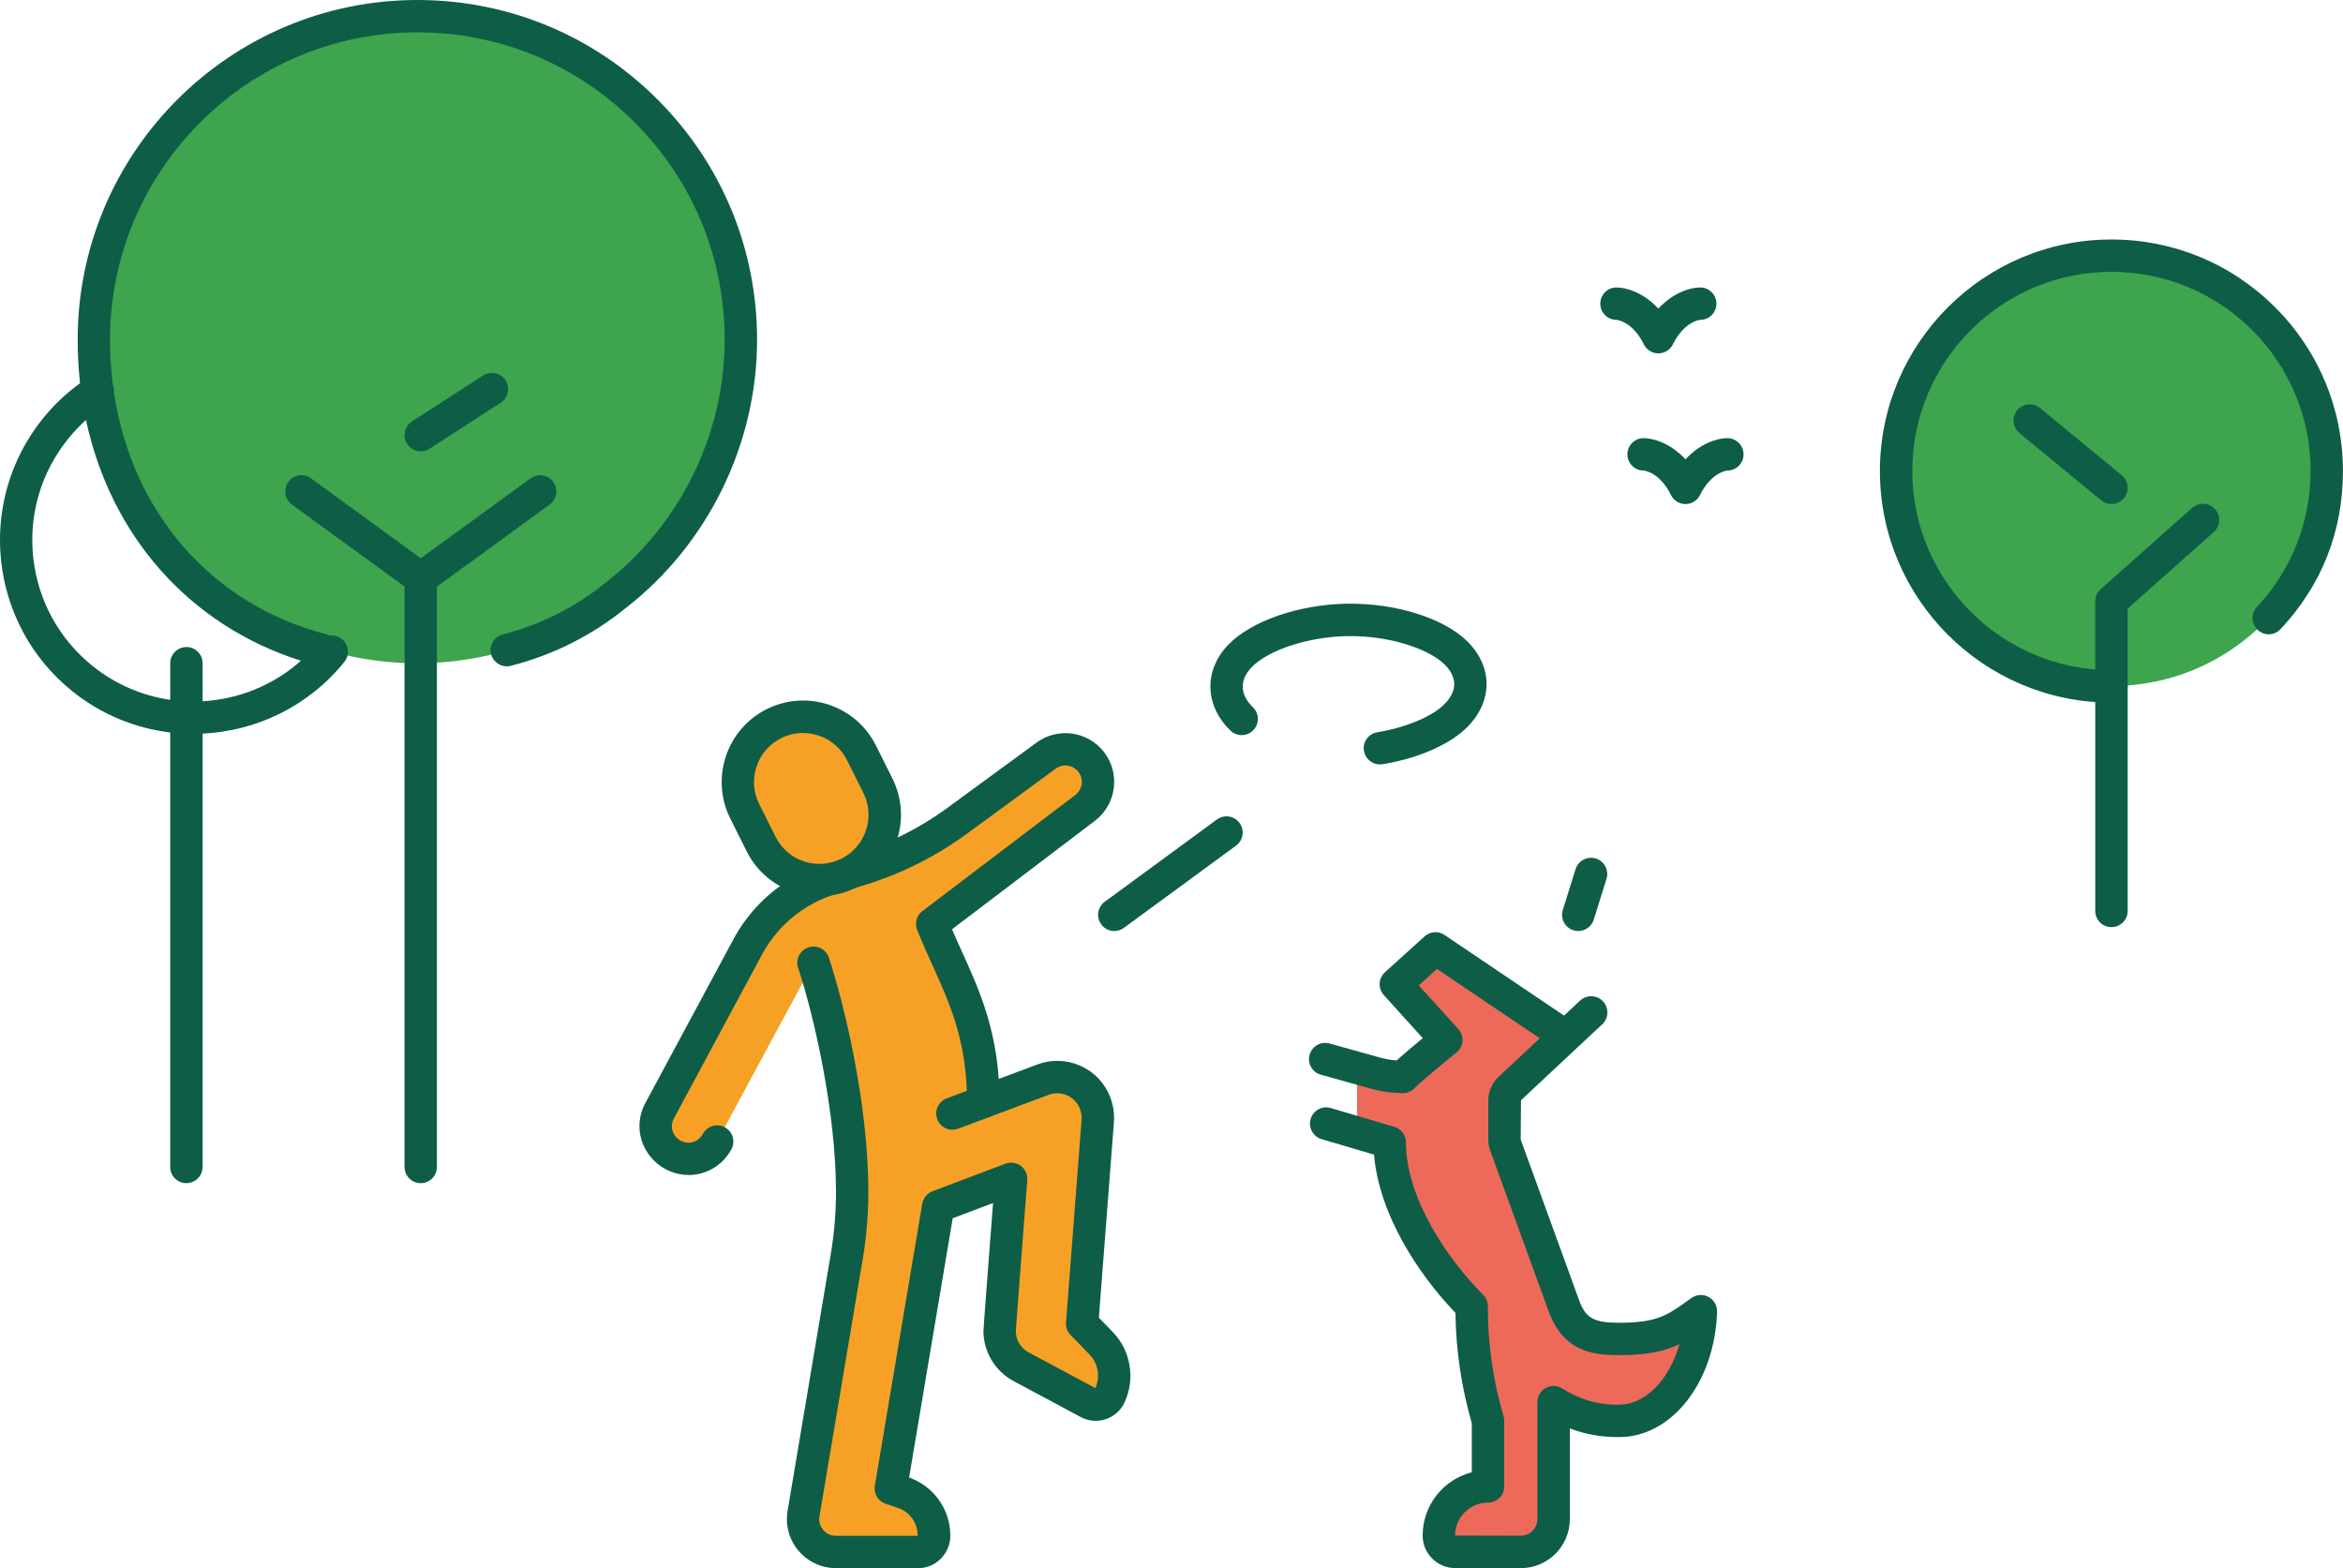
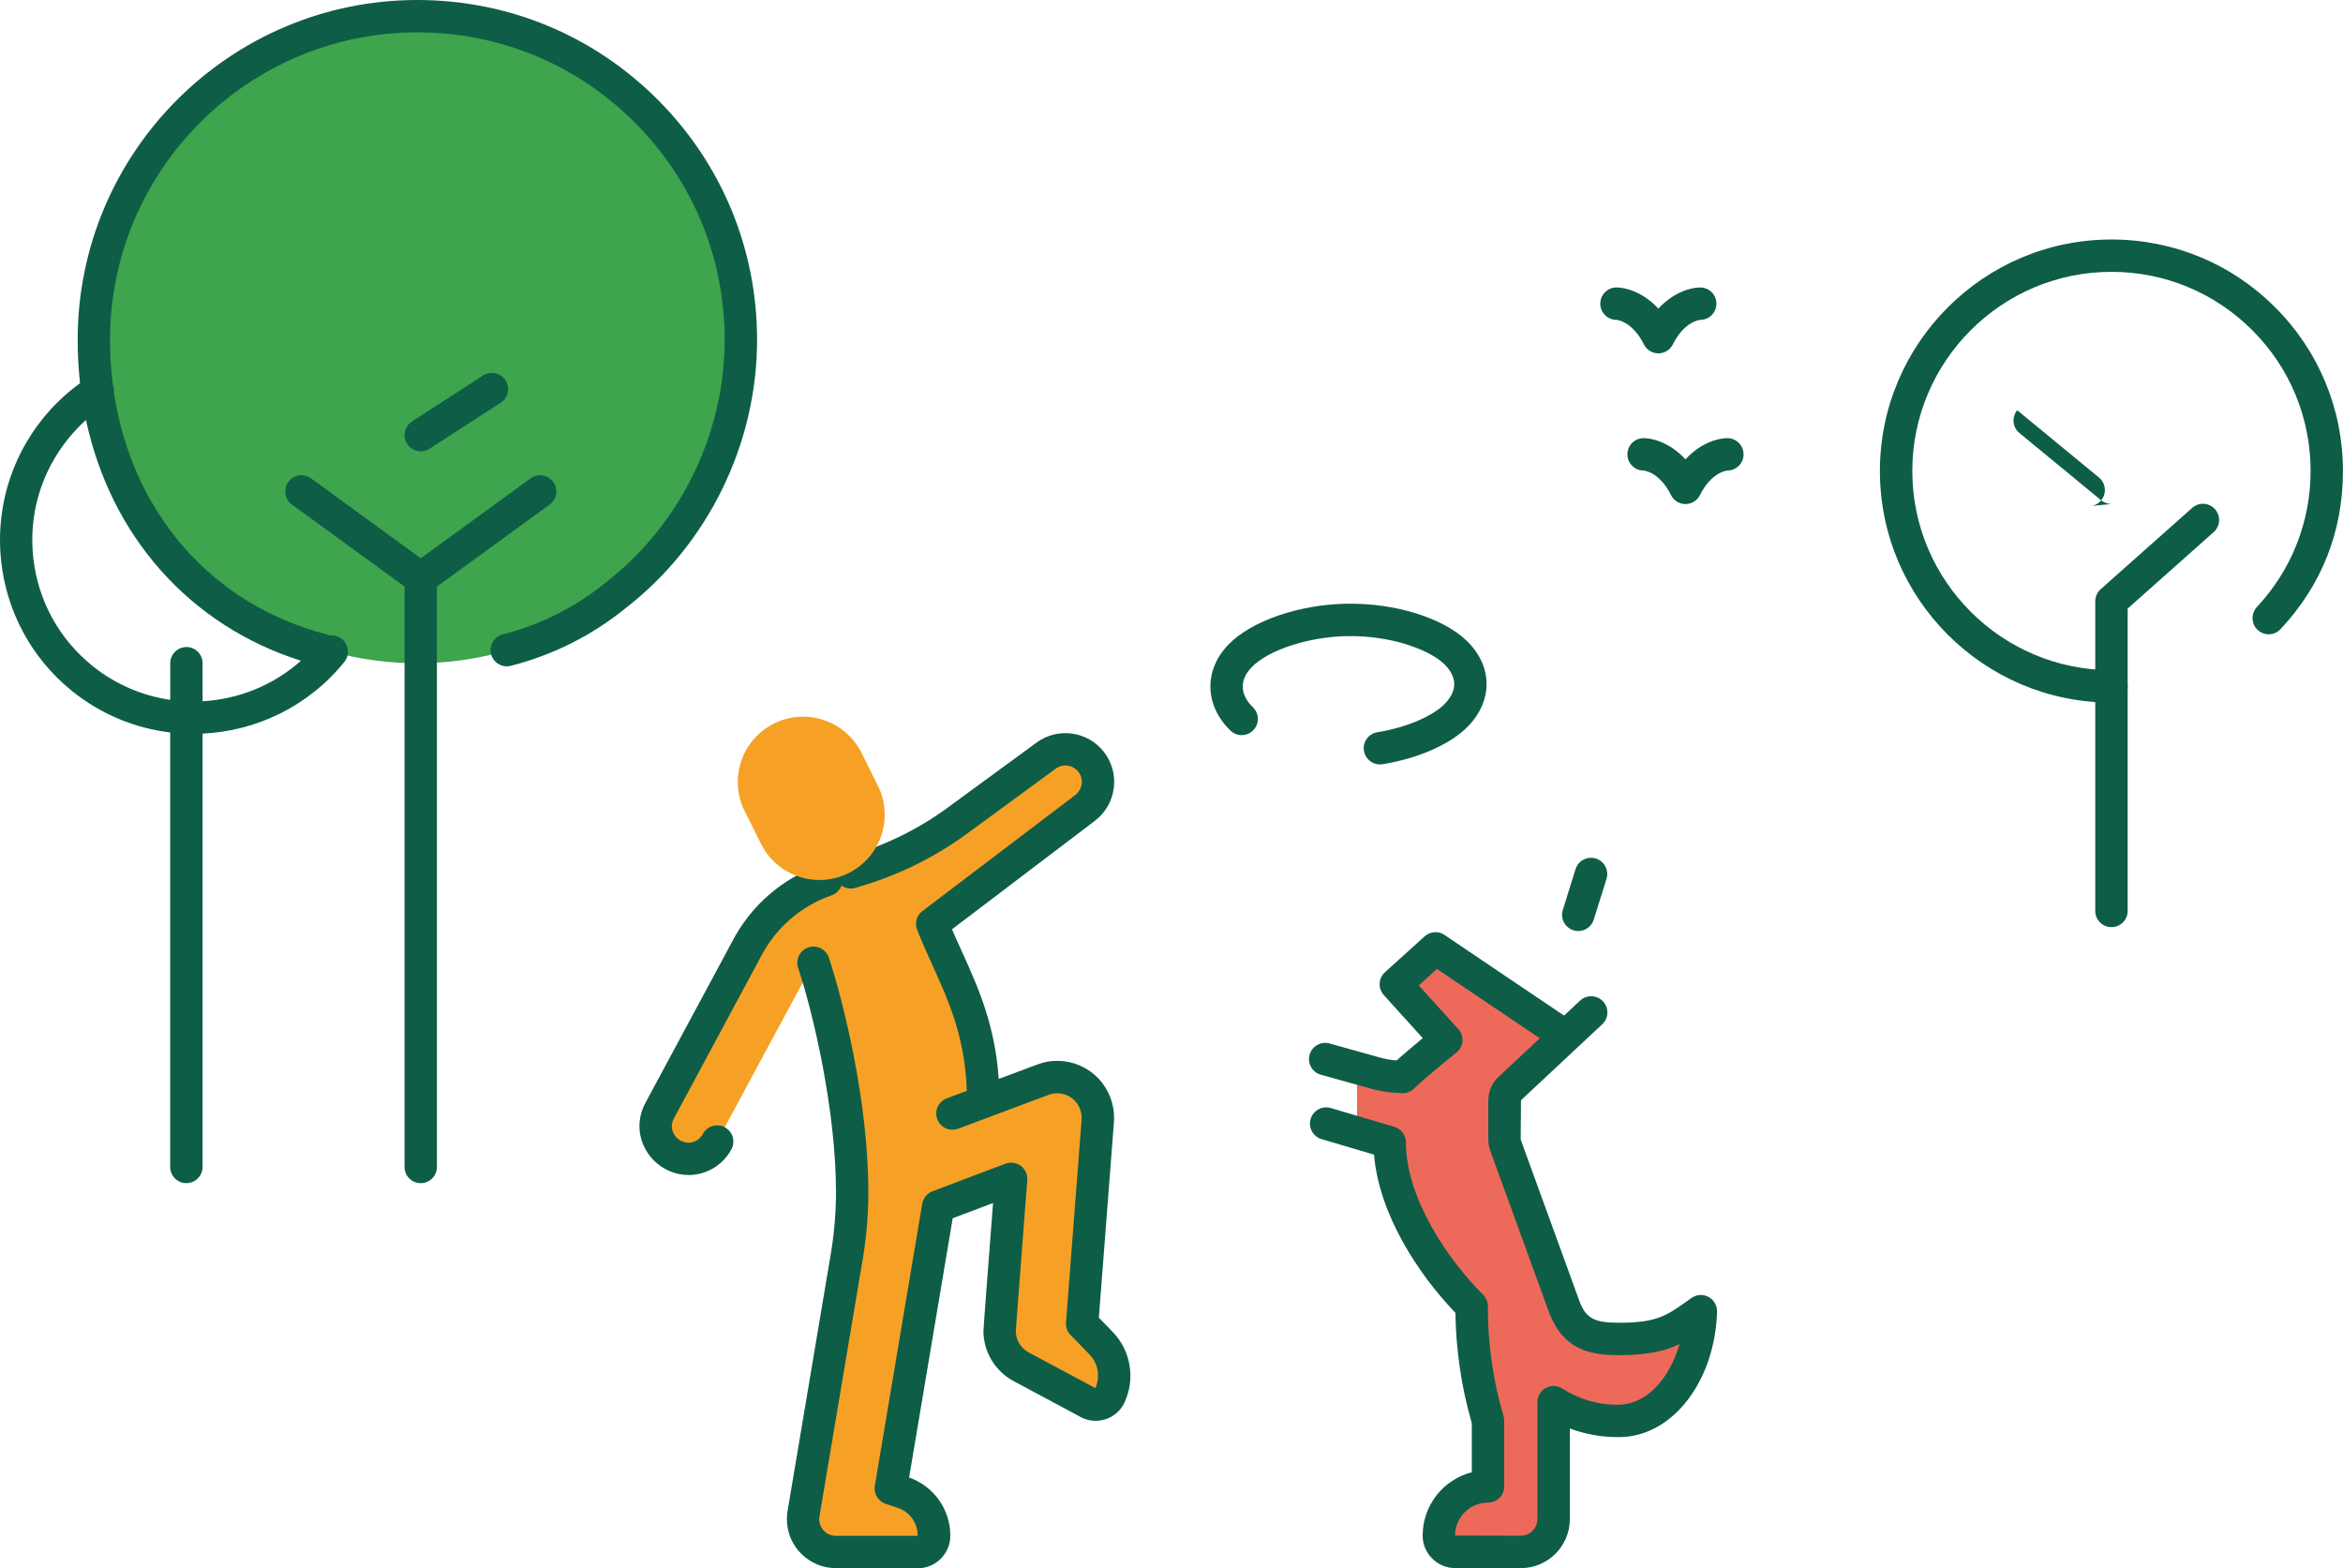
<svg xmlns="http://www.w3.org/2000/svg" id="Layer_1" viewBox="0 0 433.8 290.32">
  <defs>
    <style>.cls-1{fill:#ed6a5a;}.cls-2{fill:#f6a126;}.cls-3{fill:#0e5d47;}.cls-4{fill:#3ea44e;}</style>
  </defs>
  <g id="Line_12">
    <path class="cls-3" d="M292.22,172.37c-.3,0-.6-.04-.9-.14-1.58-.49-2.46-2.18-1.97-3.76l2.36-7.55c.49-1.58,2.18-2.46,3.76-1.97,1.58,.49,2.46,2.18,1.97,3.76l-2.36,7.55c-.4,1.28-1.58,2.11-2.86,2.11Z" />
  </g>
  <g id="Group_3595">
    <g id="Group_3594">
      <g id="Path_3525">
        <path class="cls-1" d="M251.24,197.79l3.49,.98c1.53,.4,3.11,.6,4.7,.6,2.03,0,3.68-1.65,3.68-3.68,0-.65,4.98-2.58,4.66-3.15l-7.18-7.94c-.42-.73-3.54-.81-3.54-1.66,0-2.65,2.15-4.81,4.81-4.81,1.18,0,7.25-3.17,8.18-2.44l11.49,8.93,5.9,2.61c1.65,0,2.98,1.34,2.98,2.98,0,.85-.36,1.65-.99,2.22l-10.13,9.06c-.64,.57-1.01,1.39-1.01,2.26v7.21c0,.35,.06,.7,.18,1.04l10.94,30.08c2.01,5.06,5.42,5.81,10.11,5.81,8.43,0,10.68-1.99,15.13-5.13-.35,11.29-6.98,20.3-15.13,20.3-4.3,.07-8.52-1.14-12.13-3.46v21.66c0,3.35-2.71,6.07-6.06,6.07h-12.13c-1.67,0-3.03-1.36-3.03-3.03h0c0-5.03,4.07-9.1,9.1-9.1h0v-12.13c-2.04-6.89-3.06-14.04-3.03-21.23-6.07-6.07-15.16-18.2-15.16-30.33l-5.8-1.72" />
      </g>
      <g id="Path_3526">
        <path class="cls-2" d="M182.05,203.98l11.01-4.11c3.88-1.49,8.23,.45,9.72,4.32,.34,.88,.51,1.81,.5,2.75,0,.2-.04,.6-.04,.6l-2.87,37.49,3.47,3.59c2.51,2.57,3.17,6.42,1.66,9.68-.65,1.46-2.36,2.11-3.82,1.46-.03-.01-.06-.03-.09-.04l-12.61-6.76c-2.41-1.32-3.9-3.85-3.91-6.59,0-.46,2.1-27.68,2.15-28.15l-13.51,5.09-8.78,52.22,2.26,.76c3.43,1.14,5.75,4.36,5.75,7.98,0,1.67-1.36,3.03-3.03,3.03h-15.17c-3.35,0-6.07-2.7-6.07-6.05,0-.28,.02-.56,.06-.84l8.14-48.36c.6-3.79,.9-7.61,.9-11.45,0-15.15-4.13-33.28-7.16-42.36l-6.97,12.9-10.87,20.19c-1.56,2.95-5.22,4.07-8.17,2.51-2.95-1.56-4.07-5.22-2.51-8.17l.04-.07,16-29.73c3.08-6.06,8.38-10.7,14.79-12.95h.04c1.6-.17,3.16-.65,4.57-1.42l.86-.28c7.11-2.1,13.78-5.46,19.7-9.92l15.42-11.29c2.61-2.07,6.39-1.63,8.46,.98,.86,1.08,1.32,2.42,1.3,3.79,0,1.87-.87,3.64-2.37,4.77l-28.32,21.49c3.83,9.66,9.46,17.78,9.46,32.94" />
      </g>
      <g id="Path_3527">
        <path class="cls-3" d="M169.91,290.32h-15.16c-5,0-9.06-4.07-9.06-9.06,0-.41,.03-.86,.09-1.3l8.14-48.41c.57-3.59,.86-7.28,.86-10.94,0-14.96-4.19-32.97-7.01-41.42-.52-1.57,.33-3.27,1.9-3.79,1.57-.52,3.27,.33,3.79,1.9,2.53,7.59,7.31,26.42,7.31,43.32,0,3.98-.31,7.98-.94,11.91l-8.14,48.4c-.01,.08-.02,.19-.02,.3,0,1.73,1.38,3.11,3.07,3.11h15.16c.03-2.37-1.46-4.43-3.67-5.17l-2.25-.75c-1.4-.47-2.25-1.89-2.01-3.34l8.78-52.22c.18-1.05,.9-1.93,1.9-2.31l13.5-5.1c.96-.36,2.05-.21,2.87,.41,.82,.62,1.27,1.62,1.18,2.65-.02,.22-2.03,26.21-2.13,27.95,.02,1.63,.92,3.12,2.36,3.91l12.38,6.63c.94-2.13,.49-4.62-1.11-6.25l-3.49-3.59c-.6-.62-.9-1.46-.84-2.32l2.88-37.49s.01-.24,.01-.37c0-.59-.1-1.15-.3-1.67-.43-1.13-1.28-2.02-2.38-2.51-1.1-.49-2.33-.52-3.46-.09l-16.73,6.26c-1.55,.58-3.28-.21-3.86-1.76-.58-1.55,.21-3.28,1.76-3.86l16.71-6.25c2.6-1,5.46-.92,8.03,.22s4.54,3.22,5.54,5.85c.47,1.23,.71,2.53,.7,3.85,0,.22-.03,.73-.03,.73l-2.79,36.21,2.54,2.61c3.36,3.43,4.25,8.67,2.23,13.03-.62,1.39-1.78,2.49-3.25,3.06-1.47,.56-3.07,.52-4.5-.12l-.17-.08s-.08-.04-.12-.06l-12.6-6.75c-3.39-1.87-5.49-5.4-5.5-9.24,0-.5,1.17-15.73,1.78-23.68l-7.47,2.82-8.07,48c4.57,1.61,7.63,5.91,7.63,10.77,0,3.33-2.71,6.03-6.03,6.03Zm32.85-33.23h0Z" />
      </g>
      <g id="Path_3528">
        <path class="cls-3" d="M127.46,217.54c-4.98-.04-9.04-4.09-9.07-9.04,.01-1.54,.4-3.02,1.12-4.33l15.98-29.71c3.44-6.73,9.31-11.85,16.5-14.36,1.56-.55,3.27,.28,3.82,1.84,.55,1.56-.28,3.27-1.84,3.82-5.73,2-10.41,6.08-13.17,11.49l-16.02,29.8c-.26,.46-.38,.96-.39,1.46,.01,1.65,1.4,3.04,3.09,3.05,1.1,0,2.12-.62,2.65-1.62,.78-1.46,2.59-2.02,4.06-1.24,1.46,.78,2.02,2.59,1.24,4.05-1.57,2.95-4.62,4.79-7.96,4.8Z" />
      </g>
      <g id="Path_3529">
        <path class="cls-3" d="M182.04,206.98c-1.66,0-3-1.34-3-3,0-11.17-3.14-18.09-6.46-25.42-.94-2.06-1.9-4.2-2.77-6.4-.5-1.25-.1-2.68,.98-3.49l28.32-21.5c.63-.49,1.05-1.2,1.16-2.01,.11-.81-.11-1.6-.6-2.25-1.02-1.33-2.93-1.59-4.26-.56-.02,.01-.1,.08-.12,.09l-15.42,11.29c-6.19,4.68-13.14,8.18-20.63,10.39l-.81,.25c-1.58,.49-3.26-.4-3.75-1.98-.49-1.58,.4-3.26,1.98-3.75l.85-.26c6.83-2.01,13.14-5.19,18.78-9.46l15.42-11.29,.04-.03c3.97-3.04,9.65-2.29,12.68,1.67,1.47,1.92,2.1,4.29,1.78,6.68s-1.55,4.52-3.46,5.99l-26.49,20.11c.57,1.33,1.17,2.66,1.8,4.04,3.44,7.59,7,15.44,7,27.9,0,1.66-1.34,3-3,3Z" />
      </g>
      <g id="Path_3530">
        <path class="cls-2" d="M162.53,145.45l-3.03-6.07c-2.98-5.97-10.24-8.4-16.21-5.42s-8.4,10.24-5.42,16.21h0l3.03,6.06c2.98,5.97,10.24,8.4,16.21,5.42s8.4-10.24,5.42-16.21" />
      </g>
      <g id="Path_3531">
-         <path class="cls-3" d="M151.73,165.94c-1.61,0-3.22-.26-4.79-.79-3.82-1.28-6.92-3.96-8.71-7.57l-3.03-6.06c-3.71-7.44-.68-16.52,6.76-20.23,3.61-1.8,7.69-2.09,11.52-.81,3.82,1.28,6.92,3.97,8.71,7.57l3.03,6.06h0c1.8,3.61,2.09,7.69,.81,11.52-1.28,3.82-3.97,6.92-7.57,8.71-2.12,1.06-4.42,1.59-6.72,1.59Zm-3.05-30.24c-1.39,0-2.77,.32-4.05,.96-2.17,1.08-3.79,2.95-4.56,5.25s-.6,4.76,.49,6.94l3.03,6.06c1.08,2.17,2.95,3.79,5.25,4.56,2.3,.77,4.77,.59,6.94-.49,4.48-2.24,6.31-7.7,4.07-12.18h0l-3.03-6.06c-1.08-2.17-2.95-3.79-5.25-4.56-.95-.32-1.92-.47-2.89-.47Z" />
-       </g>
+         </g>
      <g id="Path_3532">
        <path class="cls-3" d="M255.49,141.53c-1.44,0-2.72-1.04-2.96-2.52-.27-1.63,.84-3.18,2.48-3.44,5.33-.87,10.24-2.94,12.49-5.27,2.99-3.09,1.59-5.7-.11-7.35-2.76-2.67-9.79-5.3-17.9-5.18-7.16,.11-14.62,2.53-17.74,5.75-2.29,2.36-2.21,5.07,.23,7.43,1.19,1.15,1.22,3.05,.06,4.24-1.15,1.19-3.05,1.22-4.24,.06-4.79-4.65-4.94-11.19-.36-15.91,4.25-4.39,13.07-7.43,21.95-7.57,8.91-.14,17.78,2.62,22.17,6.87,4.81,4.66,4.9,11.02,.24,15.83-3.19,3.29-9.11,5.92-15.83,7.02-.16,.03-.33,.04-.49,.04Z" />
      </g>
      <g id="Path_3533">
        <path class="cls-3" d="M281.56,290.32h-12.13c-3.33,0-6.03-2.71-6.03-6.03,0-5.64,3.88-10.39,9.1-11.72v-9.08c-1.92-6.65-2.94-13.51-3.03-20.43-7.01-7.3-14.17-18.36-15.07-29.29l-9.71-2.87c-1.59-.47-2.5-2.14-2.03-3.73s2.13-2.5,3.73-2.03l11.76,3.48c1.27,.38,2.15,1.55,2.15,2.88,0,10.28,7.7,21.62,14.29,28.21,.56,.57,.88,1.33,.88,2.13-.02,6.9,.96,13.75,2.91,20.37,.08,.28,.12,.56,.12,.85v12.13c0,1.66-1.34,3-3,3-3.36,0-6.1,2.74-6.1,6.1l12.17,.03c1.69,0,3.07-1.38,3.07-3.07v-21.65c0-1.1,.6-2.11,1.56-2.63,.96-.53,2.13-.49,3.06,.11,3.13,2.01,6.76,3.07,10.46,2.98,4.98,0,9.36-4.66,11.23-11.21-2.63,1.27-5.85,2.04-11.18,2.04s-10.21-.93-12.89-7.7l-10.97-30.17c-.24-.66-.36-1.35-.36-2.06v-7.21c0-1.71,.73-3.35,2.01-4.49l14.99-14.01c1.21-1.13,3.11-1.07,4.24,.14,1.13,1.21,1.07,3.11-.14,4.24l-15.04,14.06-.06,7.28,10.94,30.09c1.2,3.03,2.71,3.83,7.29,3.83,6.96,0,8.85-1.34,12.6-4.02l.8-.57c.93-.66,2.15-.73,3.15-.19,1,.54,1.61,1.6,1.58,2.74-.4,13.01-8.37,23.21-18.13,23.21-3.13,.04-6.22-.5-9.13-1.6v16.8c0,5-4.07,9.06-9.07,9.06Z" />
      </g>
      <g id="Path_3534">
        <path class="cls-3" d="M259.69,202.37c-.82,0-1.63-.33-2.22-.99-1.11-1.23-1.02-3.12,.21-4.24,2.06-1.87,4.17-3.64,5.74-4.94l-7.21-7.97c-.53-.59-.81-1.37-.77-2.16,.04-.79,.39-1.54,.98-2.07l7.34-6.64c1.02-.93,2.55-1.04,3.69-.26l22.81,15.39c1.37,.93,1.74,2.79,.81,4.16-.93,1.37-2.79,1.74-4.16,.81l-20.86-14.07-3.37,3.05,7.32,8.09c.56,.62,.83,1.43,.76,2.26s-.48,1.59-1.13,2.1c-.04,.03-4.13,3.27-7.92,6.7-.57,.52-1.29,.78-2.01,.78Z" />
      </g>
      <g id="Path_3535">
        <path class="cls-3" d="M259.67,202.37c-1.83,0-3.66-.23-5.44-.7l-9.68-2.7c-1.6-.45-2.53-2.1-2.08-3.7,.45-1.6,2.1-2.53,3.7-2.08l9.63,2.69c1.23,.32,2.55,.49,3.88,.49h.01c1.66,0,3,1.34,3,3,0,1.66-1.34,3-3,3h-.01Z" />
      </g>
      <g id="Line_13">
-         <path class="cls-3" d="M206.31,172.37c-.92,0-1.83-.42-2.42-1.23-.98-1.34-.69-3.21,.65-4.19l20.77-15.23c1.33-.98,3.21-.69,4.19,.65,.98,1.34,.69,3.21-.65,4.19l-20.77,15.23c-.53,.39-1.16,.58-1.77,.58Z" />
-       </g>
+         </g>
      <g id="Path_3536">
        <path class="cls-4" d="M77.28,122.79c32.77,0,59.33-26.56,59.33-59.33,0-32.77-26.56-59.33-59.32-59.33S17.96,30.69,17.96,63.46h0c0,32.77,26.56,59.33,59.32,59.33h0" />
      </g>
      <g id="Path_3537">
        <path class="cls-3" d="M77.9,219.05c-1.66,0-3-1.34-3-3V108.59l-20.85-15.18c-1.34-.98-1.63-2.85-.66-4.19,.98-1.34,2.85-1.63,4.19-.66l20.33,14.8,20.33-14.8c1.34-.97,3.21-.68,4.19,.66,.97,1.34,.68,3.21-.66,4.19l-20.88,15.2v107.44c0,1.66-1.34,3-3,3Zm-43.39,0c-1.66,0-3-1.34-3-3v-80.44c-6.45-.78-12.77-3.31-18.19-7.69-15.39-12.43-17.8-35.05-5.38-50.44,2-2.48,4.31-4.67,6.88-6.53-.29-2.63-.44-5.32-.44-8.06,0-34.68,28.22-62.89,62.9-62.89h0c16.8,0,32.6,6.55,44.47,18.43,11.88,11.88,18.42,27.68,18.42,44.48,0,19.33-9.13,37.93-24.42,49.75-6.22,5.02-13.36,8.61-21.17,10.61-1.6,.41-3.24-.56-3.65-2.16-.41-1.6,.55-3.24,2.16-3.65,6.97-1.79,13.34-4.99,18.94-9.51,13.88-10.74,22.14-27.56,22.14-45.05,0-15.2-5.92-29.49-16.66-40.24-10.75-10.75-25.03-16.67-40.23-16.67-31.38,0-56.9,25.52-56.91,56.9,0,2.85,.18,5.63,.52,8.34,.18,.46,.24,.94,.2,1.41,3.33,22.21,18.06,39.32,39.41,44.81,.21,.05,.41,.13,.6,.22,.77-.09,1.57,.12,2.21,.65,1.29,1.04,1.49,2.93,.45,4.22-6.7,8.29-16.36,12.82-26.25,13.28v80.22c0,1.66-1.34,3-3,3Zm0-99.26c1.66,0,3,1.34,3,3v7.04c6.6-.37,13.06-2.91,18.21-7.5-20.66-6.55-35.21-23.13-39.8-44.57-1.19,1.07-2.3,2.23-3.31,3.49-5.01,6.21-7.31,14-6.46,21.93,.85,7.93,4.73,15.06,10.94,20.08,4.31,3.48,9.3,5.56,14.43,6.31v-6.77c0-1.66,1.34-3,3-3Zm43.39-36.23c-.98,0-1.95-.48-2.52-1.37-.9-1.39-.5-3.25,.89-4.15l13.17-8.52c1.39-.9,3.25-.5,4.15,.89,.9,1.39,.5,3.25-.89,4.15l-13.17,8.52c-.5,.33-1.07,.48-1.63,.48Z" />
      </g>
      <g id="Path_3538">
-         <path class="cls-4" d="M430.8,87.15c0-22.02-17.85-39.87-39.87-39.87-22.02,0-39.87,17.85-39.87,39.87s17.85,39.87,39.87,39.87h0c22.02,0,39.87-17.85,39.87-39.87" />
-       </g>
+         </g>
      <g id="Path_3539">
        <path class="cls-3" d="M307.04,65.42h0c-1.14,0-2.17-.64-2.68-1.66-2.17-4.35-5.04-4.54-5.07-4.54-1.66,0-3-1.34-3-3s1.34-3,3-3c1.79,0,4.97,.91,7.75,3.92,2.78-3.01,5.96-3.92,7.75-3.92,1.66,0,3,1.34,3,3s-1.34,3-3,3c-.04,0-2.91,.23-5.07,4.54-.51,1.02-1.55,1.66-2.68,1.66Z" />
      </g>
      <g id="Path_3540">
        <path class="cls-3" d="M312.06,93.32h0c-1.14,0-2.17-.64-2.68-1.66-2.17-4.35-5.04-4.54-5.07-4.54-1.66,0-3-1.34-3-3s1.34-3,3-3c1.79,0,4.97,.91,7.75,3.92,2.78-3.01,5.96-3.92,7.75-3.92,1.66,0,3,1.34,3,3s-1.34,3-3,3c-.04,0-2.91,.23-5.07,4.54-.51,1.02-1.55,1.66-2.68,1.66Z" />
      </g>
      <g id="Path_3541">
        <path class="cls-3" d="M390.93,171.65c-1.66,0-3-1.34-3-3v-57.33c0-.86,.37-1.67,1.01-2.24l16.94-15.05c1.24-1.1,3.13-.99,4.23,.25,1.1,1.24,.99,3.13-.25,4.23l-15.93,14.16v55.98c0,1.66-1.34,3-3,3Z" />
      </g>
      <g id="Path_3542">
        <path class="cls-3" d="M390.93,130.08h0c-23.64,0-42.87-19.23-42.87-42.87,0-23.64,19.23-42.87,42.87-42.87h0c11.45,0,22.21,4.46,30.31,12.56s12.55,18.86,12.55,30.31-4.1,21.3-11.55,29.27c-1.13,1.21-3.03,1.28-4.24,.14-1.21-1.13-1.27-3.03-.14-4.24,6.41-6.85,9.94-15.8,9.94-25.18,0-9.85-3.83-19.11-10.8-26.07s-16.22-10.8-26.07-10.8c-20.33,0-36.87,16.54-36.87,36.87,0,20.33,16.54,36.87,36.87,36.87,1.66,0,3,1.34,3,3s-1.34,3-3,3Z" />
      </g>
      <g id="Line_14">
-         <path class="cls-3" d="M390.93,93.31c-.67,0-1.35-.22-1.9-.68l-15.14-12.46c-1.28-1.05-1.46-2.94-.41-4.22s2.94-1.46,4.22-.41l15.14,12.46c1.28,1.05,1.46,2.94,.41,4.22-.59,.72-1.45,1.09-2.32,1.09Z" />
+         <path class="cls-3" d="M390.93,93.31c-.67,0-1.35-.22-1.9-.68l-15.14-12.46c-1.28-1.05-1.46-2.94-.41-4.22l15.14,12.46c1.28,1.05,1.46,2.94,.41,4.22-.59,.72-1.45,1.09-2.32,1.09Z" />
      </g>
    </g>
  </g>
</svg>